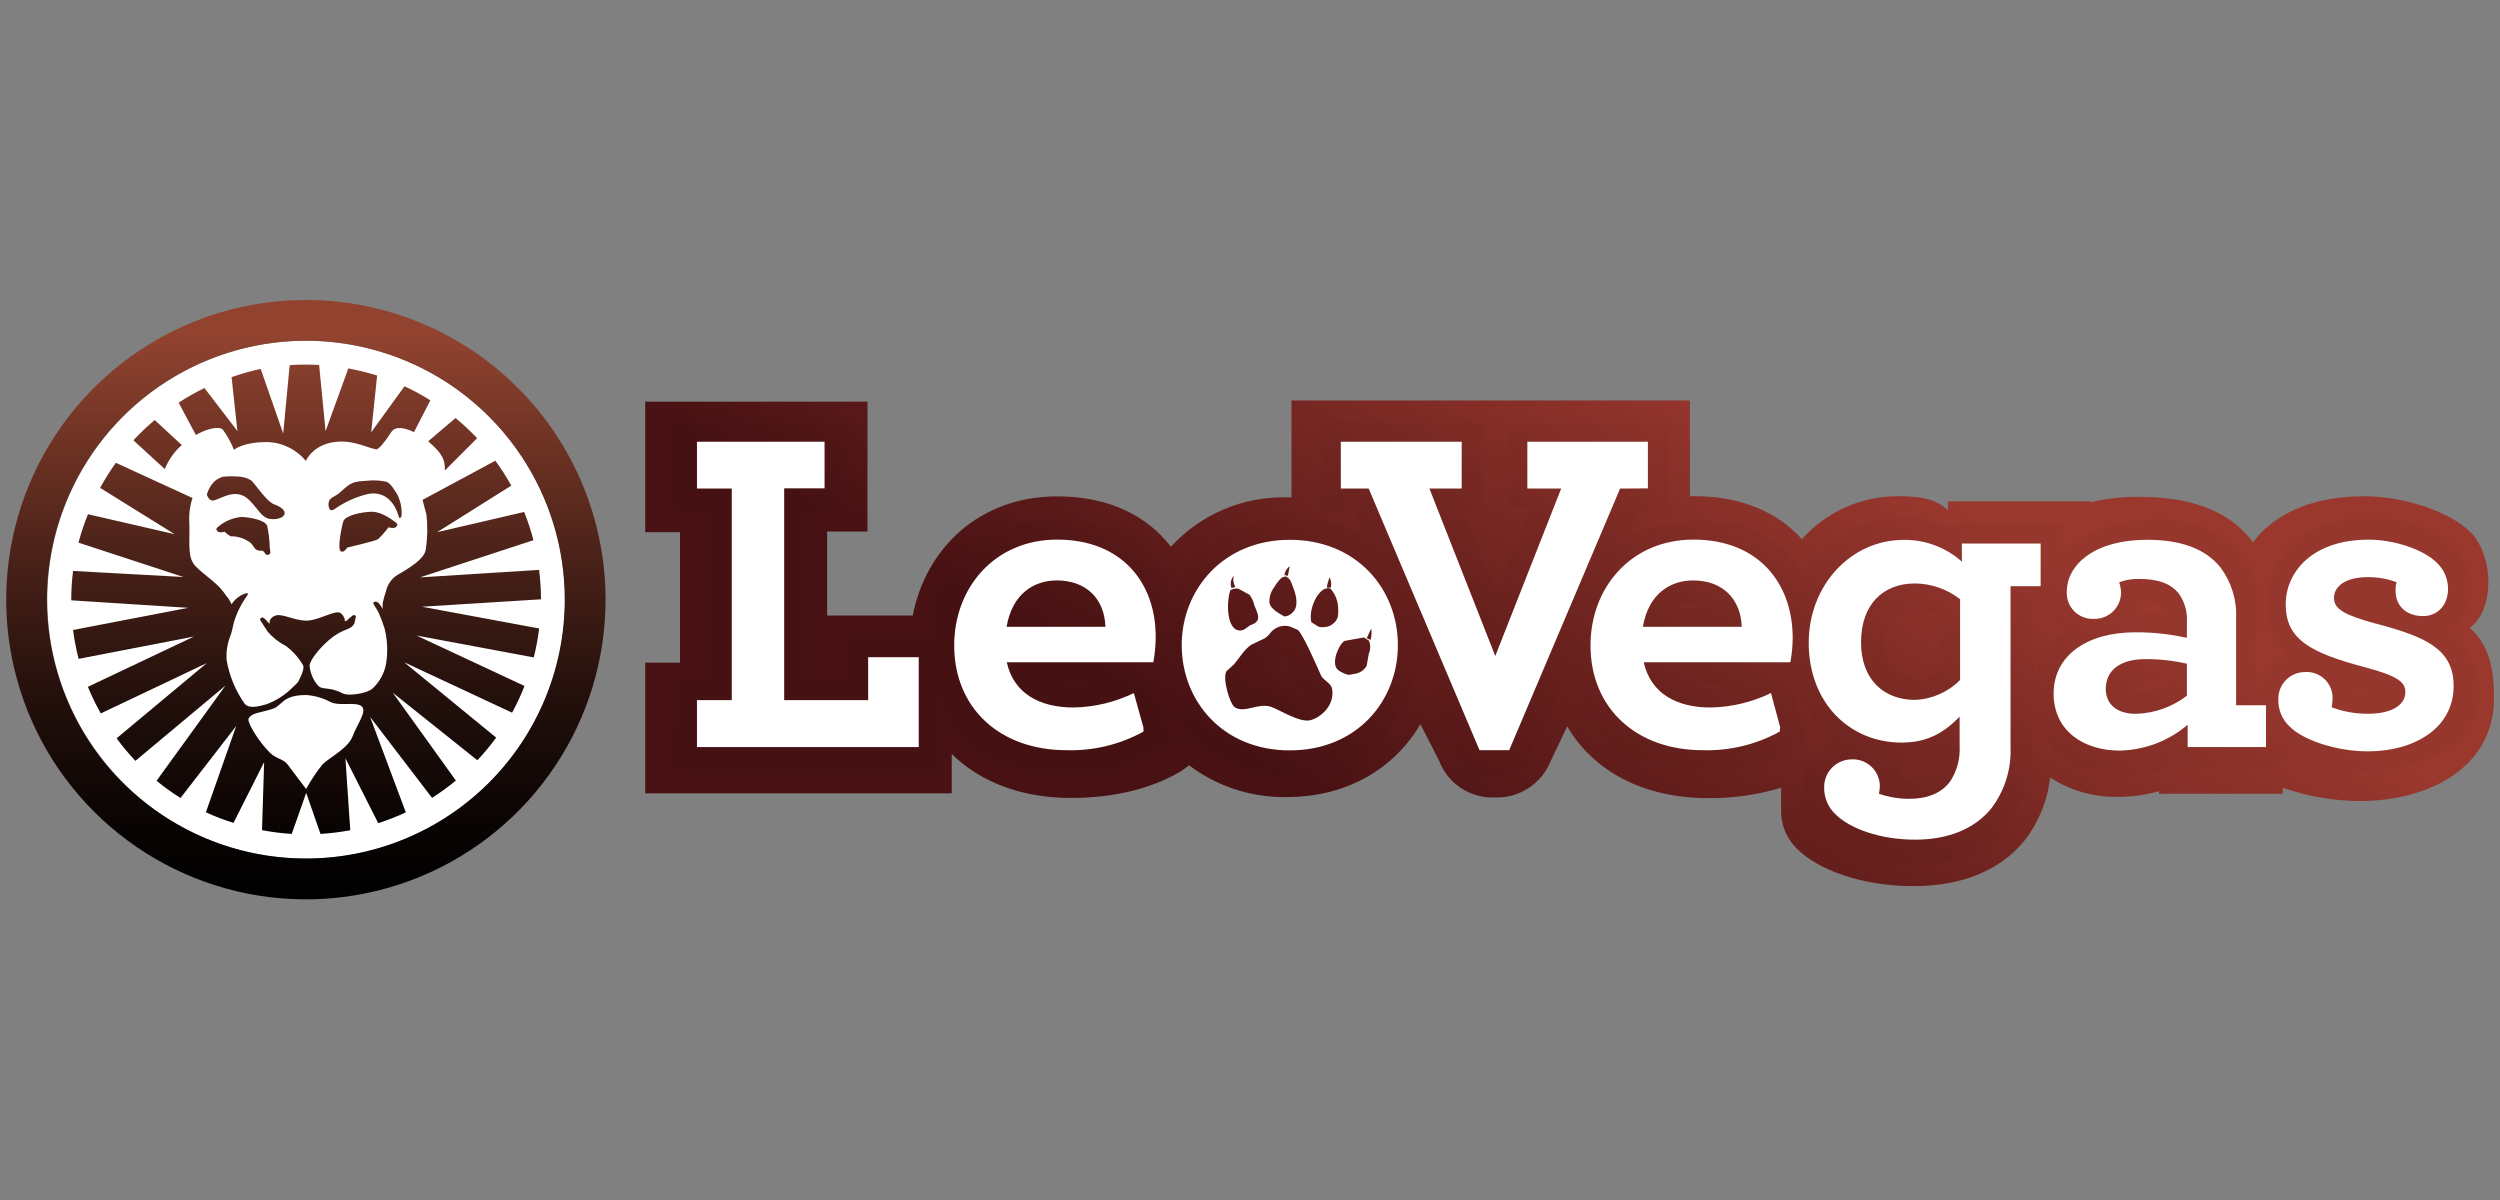
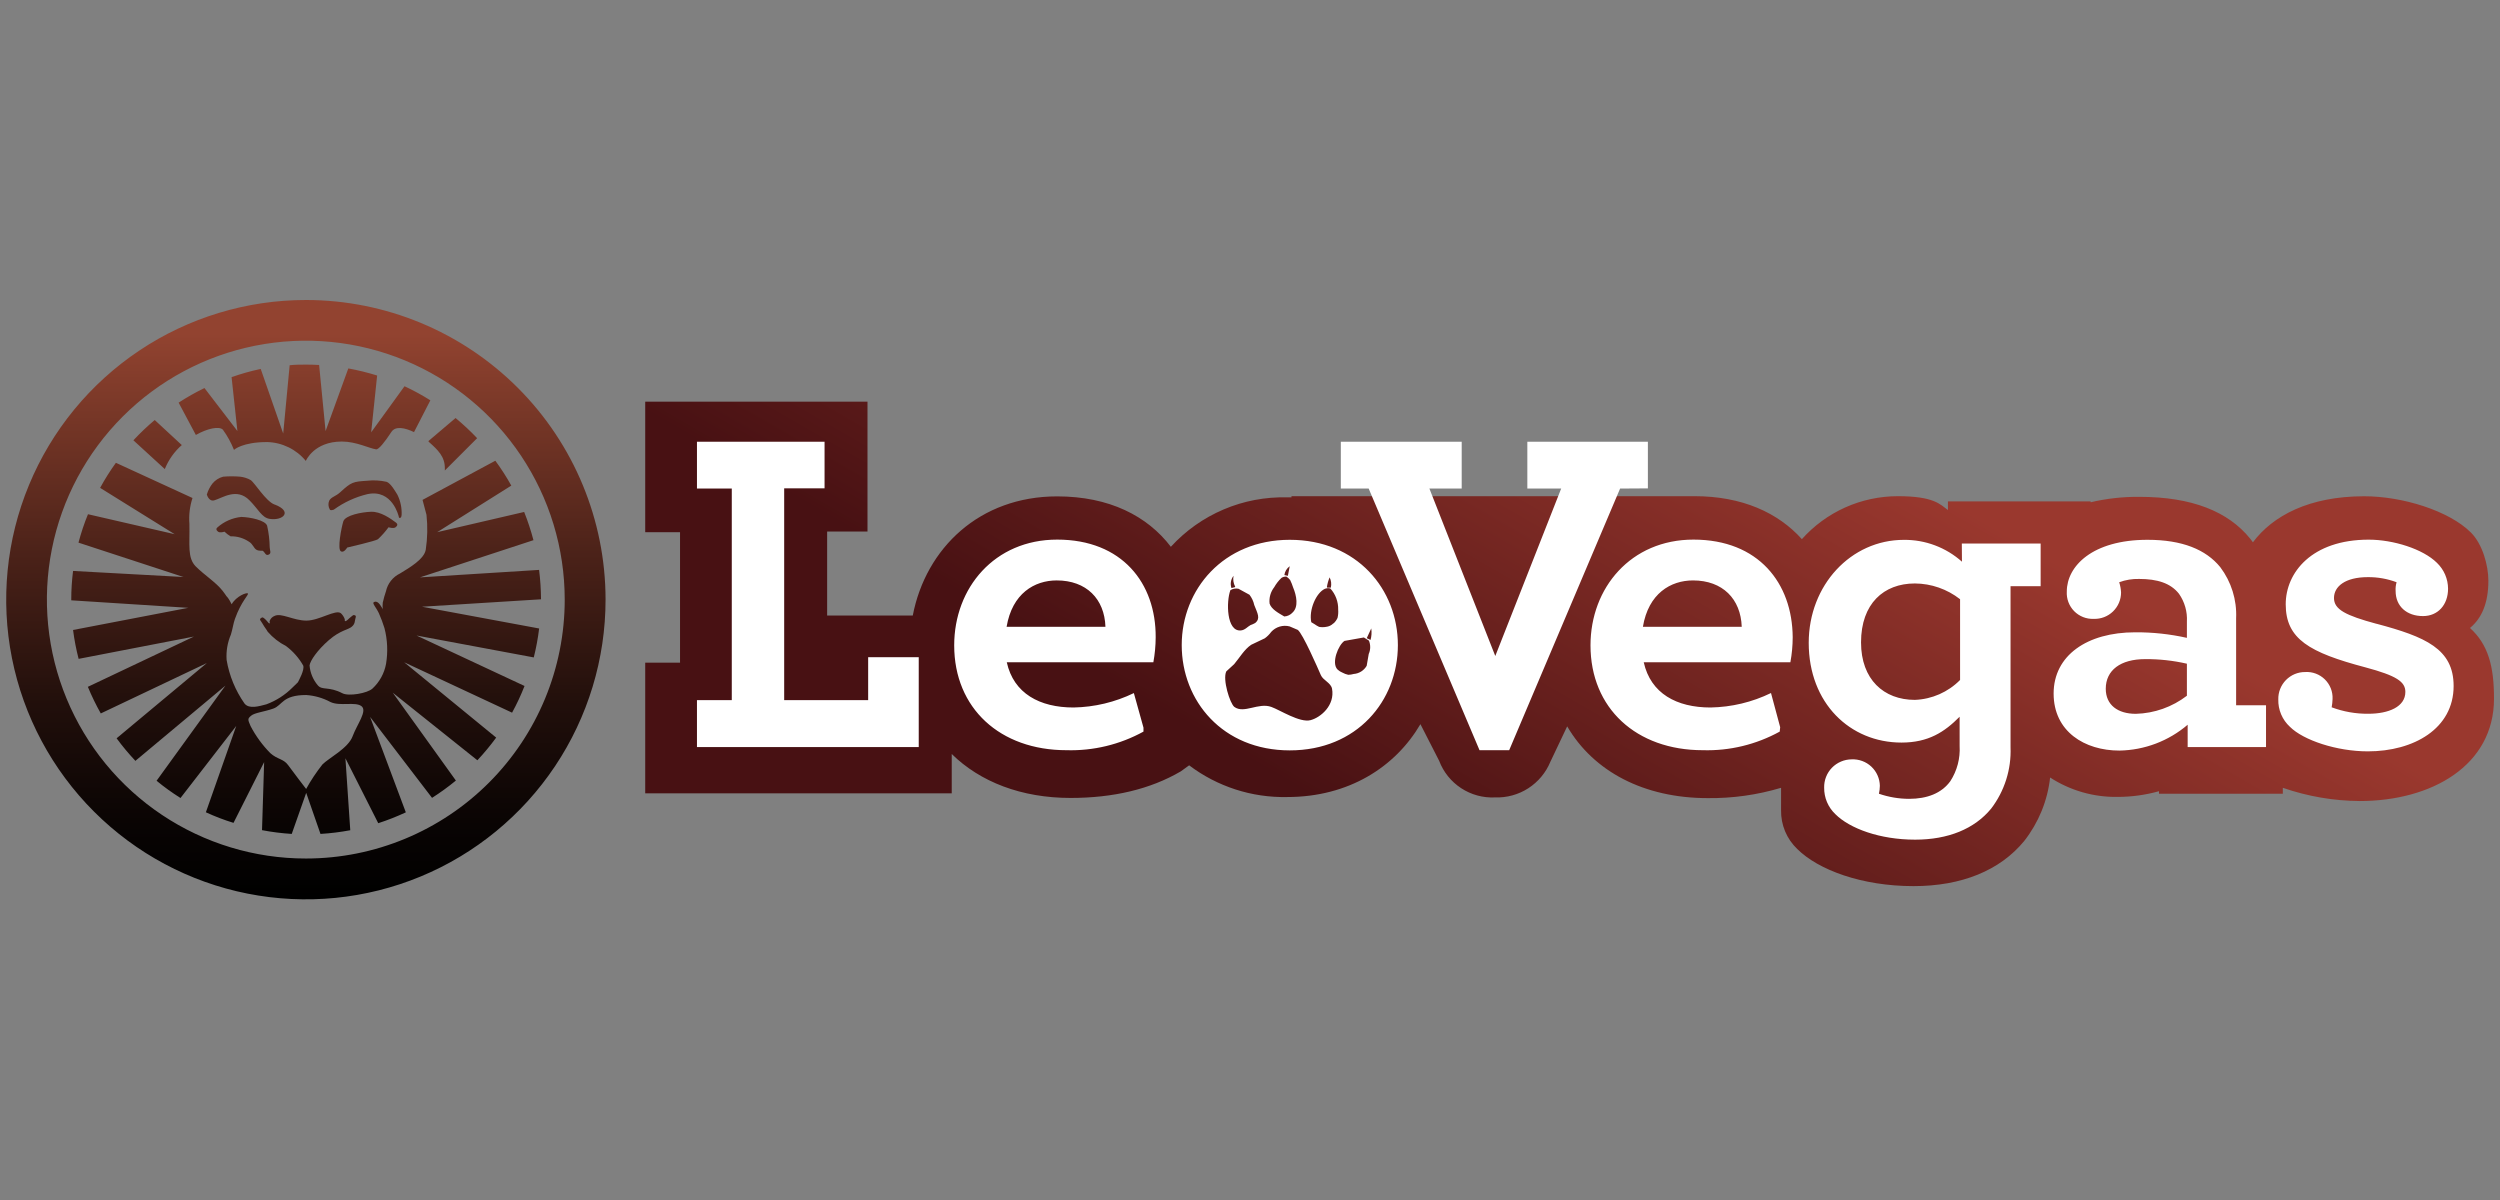
<svg xmlns="http://www.w3.org/2000/svg" width="125" height="60" viewBox="0 0 125 60" fill="none">
  <rect x="0" y="0" width="125" height="60" fill="#808080" stroke="none" />
-   <path d="M123.498 31.399C124.073 30.927 124.419 30.174 124.419 29.038C124.419 28.272 124.128 27.209 123.547 26.628C122.458 25.54 120.136 24.813 118.211 24.813C115.465 24.813 113.643 25.782 112.645 27.116C112.597 27.051 112.552 26.983 112.5 26.922C111.408 25.581 109.609 24.842 106.964 24.842C106.145 24.835 105.329 24.926 104.532 25.113V25.071H97.397V25.501C97.012 25.229 96.718 24.809 94.887 24.809C93.982 24.811 93.087 25.002 92.261 25.372C91.435 25.742 90.697 26.283 90.094 26.957C88.905 25.636 87.109 24.809 84.722 24.809H84.496V20.023H64.574V24.868H64.357C63.268 24.839 62.185 25.045 61.182 25.472C60.179 25.898 59.279 26.535 58.543 27.339C57.371 25.801 55.465 24.819 52.858 24.819C48.983 24.819 46.292 27.403 45.639 30.775H41.357V26.576H43.375V20.084H32.261V26.609H34.002V33.133H32.261V39.667H47.587V37.7C49.008 39.096 51.072 39.897 53.527 39.897C55.653 39.897 57.513 39.464 59.044 38.566L59.457 38.266C60.866 39.331 62.592 39.889 64.357 39.852C67.435 39.852 69.767 38.35 71.021 36.208L71.957 38.039C72.17 38.601 72.555 39.08 73.057 39.409C73.559 39.738 74.152 39.9 74.751 39.871C75.34 39.892 75.92 39.732 76.415 39.413C76.909 39.094 77.295 38.632 77.519 38.088L78.359 36.318C79.68 38.579 82.203 39.906 85.388 39.906C86.629 39.92 87.865 39.746 89.054 39.39C89.054 39.742 89.054 40.097 89.054 40.511C89.047 40.872 89.115 41.23 89.254 41.564C89.393 41.898 89.6 42.199 89.861 42.448C90.911 43.495 93.091 44.306 95.675 44.306C98.072 44.306 99.997 43.531 101.214 42.045C101.931 41.129 102.378 40.032 102.506 38.876C103.513 39.529 104.692 39.867 105.891 39.845C106.587 39.844 107.279 39.748 107.949 39.561V39.687H114.141V39.39C115.377 39.819 116.676 40.043 117.985 40.052C121.579 40.052 124.7 38.275 124.7 34.935C124.703 33.298 124.402 32.219 123.498 31.399Z" fill="url(#paint0_linear)" />
+   <path d="M123.498 31.399C124.073 30.927 124.419 30.174 124.419 29.038C124.419 28.272 124.128 27.209 123.547 26.628C122.458 25.54 120.136 24.813 118.211 24.813C115.465 24.813 113.643 25.782 112.645 27.116C112.597 27.051 112.552 26.983 112.5 26.922C111.408 25.581 109.609 24.842 106.964 24.842C106.145 24.835 105.329 24.926 104.532 25.113V25.071H97.397V25.501C97.012 25.229 96.718 24.809 94.887 24.809C93.982 24.811 93.087 25.002 92.261 25.372C91.435 25.742 90.697 26.283 90.094 26.957C88.905 25.636 87.109 24.809 84.722 24.809H84.496H64.574V24.868H64.357C63.268 24.839 62.185 25.045 61.182 25.472C60.179 25.898 59.279 26.535 58.543 27.339C57.371 25.801 55.465 24.819 52.858 24.819C48.983 24.819 46.292 27.403 45.639 30.775H41.357V26.576H43.375V20.084H32.261V26.609H34.002V33.133H32.261V39.667H47.587V37.7C49.008 39.096 51.072 39.897 53.527 39.897C55.653 39.897 57.513 39.464 59.044 38.566L59.457 38.266C60.866 39.331 62.592 39.889 64.357 39.852C67.435 39.852 69.767 38.35 71.021 36.208L71.957 38.039C72.17 38.601 72.555 39.08 73.057 39.409C73.559 39.738 74.152 39.9 74.751 39.871C75.34 39.892 75.92 39.732 76.415 39.413C76.909 39.094 77.295 38.632 77.519 38.088L78.359 36.318C79.68 38.579 82.203 39.906 85.388 39.906C86.629 39.92 87.865 39.746 89.054 39.39C89.054 39.742 89.054 40.097 89.054 40.511C89.047 40.872 89.115 41.23 89.254 41.564C89.393 41.898 89.6 42.199 89.861 42.448C90.911 43.495 93.091 44.306 95.675 44.306C98.072 44.306 99.997 43.531 101.214 42.045C101.931 41.129 102.378 40.032 102.506 38.876C103.513 39.529 104.692 39.867 105.891 39.845C106.587 39.844 107.279 39.748 107.949 39.561V39.687H114.141V39.39C115.377 39.819 116.676 40.043 117.985 40.052C121.579 40.052 124.7 38.275 124.7 34.935C124.703 33.298 124.402 32.219 123.498 31.399Z" fill="url(#paint0_linear)" />
  <g opacity="0.15">
-     <path opacity="0.15" d="M122.674 31.56C125.513 27.952 121.082 25.065 116.728 26.089C113.986 26.735 112.083 29.991 114.228 32.71C113.753 33.214 113.162 33.489 113.013 34.325C112.413 32.71 113.23 30.249 112.674 28.786C111.315 25.194 105.933 25.349 103.149 27.494C103.149 27.222 103.149 26.525 103.149 26.237C102.128 26.102 97.852 26.182 97.852 26.182C97.764 26.255 97.663 26.311 97.555 26.347L96.337 26.008C95.003 25.759 93.624 25.971 92.426 26.609C90.552 27.607 90.413 28.188 90.113 28.928C88.886 25.769 84.57 25.478 81.263 26.835C81.511 26.266 81.935 25.494 81.935 25.494H83.411V21.157H75.468V25.478H76.495L74.832 29.693C74.832 29.693 73.708 26.903 73.143 25.494H74.112V21.144L66.101 21.102L66.072 25.494H67.687C67.687 25.494 68.049 26.396 68.227 26.845V26.912C67.209 26.069 65.568 25.966 64.512 25.966C61.847 25.966 59.57 27.335 58.566 29.48L58.498 29.616C58.02 26.948 54.202 25.136 50.662 26.237C49.436 26.595 48.365 27.355 47.621 28.394C46.877 29.433 46.504 30.691 46.56 31.967C45.746 31.822 43.527 31.861 42.403 31.88C42.316 32.603 42.293 33.333 42.335 34.06H40.174V25.482C40.691 25.482 42.251 25.462 42.251 25.462L42.271 21.14L33.656 21.157V25.462C33.656 25.462 34.535 25.517 35.514 25.482V34.06C35.084 34.06 34.302 34.093 33.876 34.093C33.76 34.584 33.692 36.964 33.724 38.417C34.567 38.508 44.115 38.573 46.66 38.553C46.738 37.568 46.828 35.895 46.931 34.735H46.999C47.619 37.662 51.366 39.183 55.239 38.453C56.495 38.214 58.501 37.067 58.501 37.067C58.18 36.129 57.925 35.17 57.739 34.196H58.214C59.002 37.319 63.12 39.974 67.332 38.182C69.467 37.274 70.01 35.659 70.914 33.453V33.317H70.982C71.628 34.932 72.503 36.799 73.156 38.398C73.359 38.912 75.691 39.135 76.156 38.356C76.938 36.89 77.92 34.561 78.482 33.317H78.55C78.992 38.162 83.614 39.167 88.055 38.136C88.829 37.849 89.584 37.515 90.317 37.135C90.317 37.135 89.909 35.617 89.693 34.464C90.32 35.481 90.859 36.221 91.515 37.1C91.13 37.513 90.501 37.875 90.3 38.453C88.934 42.381 95.145 44.022 98.407 42.775C101.386 41.641 101.751 38.502 101.699 34.748C101.699 36.24 102.464 37.723 103.879 38.317C104.796 38.702 108.078 38.905 108.676 38.114C109.796 38.663 112.293 38.414 113.879 38.385C114.139 38.238 114.332 37.996 114.419 37.71C119.315 40.175 127.083 37.148 122.674 31.56ZM52.141 30.414C52.141 30.591 51.964 30.142 52.684 30.142C52.997 30.127 53.305 30.218 53.559 30.401C53.088 30.423 52.616 30.391 52.141 30.414ZM52.816 34.196H54.709C54.41 34.324 54.088 34.39 53.763 34.39C53.438 34.39 53.116 34.324 52.816 34.196ZM62.413 34.332V34.128C62.897 33.482 63.682 33.191 64.167 32.575C64.462 33.203 64.754 33.833 65.045 34.464L65.452 34.871C64.616 34.855 63.824 34.319 62.413 34.332ZM84.028 30.346C84.205 30.278 84.028 30.142 84.567 30.142C85.106 30.142 85.342 30.142 85.446 30.346L84.028 30.414V30.346ZM84.703 34.196C85.31 34.219 85.904 34.196 86.515 34.196C86.233 34.333 85.924 34.404 85.61 34.404C85.297 34.404 84.988 34.333 84.706 34.196H84.703ZM95.174 38.925L94.971 38.182C95.568 38.182 96.327 38.24 96.728 38.046H96.864C96.599 38.708 96.137 38.96 95.178 38.925H95.174ZM97.07 33.392C95.213 35.391 92.571 31.777 95.649 30.285L97.07 30.688V33.392ZM101.712 34.684C101.692 33.295 101.615 31.822 101.596 30.336H102.406C102.568 30.982 102.881 31.182 103.217 31.628C102.746 31.985 102.364 32.447 102.103 32.978C101.842 33.508 101.708 34.092 101.712 34.684ZM107.135 30.065C107.684 30.087 108.004 30.242 108.217 30.604V30.672H107.067L107.135 30.065ZM106.596 34.587L106.46 34.519C106.573 34.361 106.586 34.257 106.728 34.196C106.87 34.135 107.051 34.125 107.203 34.054C107.4 34.024 107.598 34.005 107.797 33.996C107.985 34.025 108.17 34.067 108.353 34.122C108.115 34.329 107.834 34.48 107.529 34.563C107.225 34.646 106.905 34.658 106.596 34.6V34.587ZM117.81 34.587L117.742 34.386L118.553 34.587H117.81Z" fill="black" />
-   </g>
+     </g>
  <path d="M52.859 26.98C49.729 26.98 47.71 29.39 47.71 32.267C47.71 35.42 50.007 37.51 53.324 37.51C54.667 37.549 55.997 37.228 57.174 36.58V36.383L56.693 34.654C55.752 35.11 54.724 35.356 53.679 35.375C51.987 35.375 50.685 34.677 50.339 33.114H57.668C57.743 32.701 57.782 32.283 57.784 31.864C57.801 29.16 56.105 26.98 52.859 26.98ZM50.33 31.34C50.611 29.671 51.722 29.021 52.836 29.021C54.322 29.021 55.226 29.948 55.272 31.34H50.33ZM64.49 26.99C61.173 26.99 59.086 29.47 59.086 32.255C59.086 35.039 61.127 37.519 64.49 37.519C67.852 37.519 69.894 35.039 69.894 32.255C69.894 29.47 67.852 26.99 64.49 26.99ZM66.48 28.866C66.56 29.026 66.582 29.209 66.541 29.383H66.363L66.344 29.357C66.369 29.19 66.415 29.026 66.48 28.87V28.866ZM64.487 28.311C64.454 28.472 64.425 28.634 64.393 28.792L64.219 28.753C64.23 28.665 64.26 28.58 64.306 28.504C64.353 28.428 64.414 28.362 64.487 28.311ZM63.711 29.36C63.808 29.188 63.93 29.031 64.073 28.895C64.147 28.847 64.234 28.825 64.322 28.831C64.391 28.877 64.453 28.934 64.506 28.999C64.565 29.119 64.615 29.243 64.655 29.37C64.832 29.79 64.932 30.339 64.635 30.62C64.528 30.741 64.377 30.814 64.215 30.824C63.941 30.662 63.569 30.468 63.479 30.178C63.446 29.885 63.53 29.592 63.711 29.36ZM61.677 28.792C61.642 28.976 61.671 29.166 61.757 29.331V29.354L61.573 29.402C61.538 29.3 61.529 29.191 61.547 29.084C61.565 28.977 61.61 28.877 61.677 28.792ZM61.518 29.509C61.64 29.434 61.785 29.409 61.925 29.438L62.474 29.738C62.591 29.89 62.673 30.065 62.713 30.252C62.878 30.675 63.036 30.924 62.759 31.15C62.684 31.193 62.605 31.228 62.523 31.256C62.374 31.337 62.255 31.499 62.051 31.521C61.318 31.602 61.308 30.071 61.518 29.515V29.509ZM65.527 36.008C64.99 36.15 63.996 35.498 63.566 35.346C62.92 35.113 62.2 35.701 61.718 35.346C61.499 35.181 61.118 33.97 61.315 33.569L61.709 33.207C61.98 32.884 62.219 32.465 62.562 32.238L63.24 31.915C63.364 31.825 63.473 31.716 63.563 31.592C63.677 31.468 63.823 31.377 63.985 31.329C64.148 31.281 64.32 31.278 64.483 31.321L64.89 31.495C65.145 31.696 65.876 33.372 66.043 33.757C66.156 34.018 66.544 34.138 66.602 34.435C66.754 35.268 66.034 35.875 65.527 36.008ZM66.673 31.163C66.574 31.266 66.441 31.33 66.299 31.344C66.186 31.364 66.07 31.364 65.956 31.344C65.876 31.306 65.799 31.261 65.727 31.208L65.565 31.111C65.433 30.514 65.798 29.645 66.244 29.441C66.33 29.407 66.425 29.4 66.515 29.422C66.779 29.712 66.92 30.093 66.909 30.485C66.92 30.622 66.909 30.761 66.877 30.895C66.829 31.001 66.759 31.097 66.673 31.176V31.163ZM68.44 32.678L68.334 33.291C68.267 33.406 68.173 33.503 68.061 33.574C67.948 33.645 67.82 33.688 67.688 33.698C67.598 33.724 67.506 33.738 67.413 33.74C67.31 33.718 67.211 33.681 67.119 33.63C67.032 33.595 66.953 33.545 66.883 33.482C66.544 33.159 66.922 32.235 67.226 32.045L68.195 31.873L68.447 32.032C68.489 32.136 68.511 32.249 68.51 32.362C68.509 32.475 68.485 32.587 68.44 32.691V32.678ZM68.527 31.996L68.337 31.909L68.563 31.421C68.592 31.618 68.578 31.818 68.524 32.009L68.527 31.996ZM43.408 35.007H39.209V24.415H41.228V22.087H34.848V24.428H36.589V35.007H34.848V37.352H45.937V32.859H43.408V35.007ZM84.674 26.98C81.544 26.98 79.525 29.39 79.525 32.267C79.525 35.42 81.822 37.51 85.139 37.51C86.482 37.55 87.81 37.228 88.986 36.58L89.009 36.36L88.55 34.651C87.607 35.11 86.575 35.356 85.527 35.375C83.834 35.375 82.536 34.677 82.187 33.114H89.519C89.595 32.701 89.634 32.283 89.635 31.864C89.619 29.16 87.927 26.98 84.674 26.98ZM82.145 31.34C82.423 29.671 83.537 29.021 84.651 29.021C86.134 29.021 87.038 29.948 87.087 31.34H82.145ZM111.806 30.911C111.847 29.994 111.567 29.092 111.014 28.359C110.297 27.477 109.115 26.99 107.374 26.99C104.616 26.99 103.34 28.311 103.34 29.574C103.329 29.754 103.356 29.935 103.419 30.104C103.483 30.274 103.581 30.428 103.707 30.557C103.834 30.686 103.986 30.787 104.155 30.854C104.323 30.92 104.503 30.951 104.684 30.943C104.861 30.95 105.039 30.92 105.205 30.857C105.371 30.793 105.523 30.696 105.65 30.573C105.778 30.449 105.88 30.301 105.949 30.137C106.018 29.973 106.054 29.797 106.053 29.619C106.044 29.447 106.012 29.276 105.96 29.112C106.279 28.994 106.617 28.938 106.958 28.947C107.862 28.947 108.534 29.157 108.95 29.69C109.234 30.097 109.373 30.587 109.345 31.082V31.893C108.496 31.703 107.63 31.61 106.761 31.615C104.351 31.615 102.681 32.775 102.681 34.677C102.681 36.58 104.235 37.529 105.972 37.529C107.225 37.508 108.431 37.051 109.383 36.237V37.352H113.301V35.262H111.806V30.911ZM109.345 34.787C108.611 35.35 107.718 35.667 106.793 35.691C105.888 35.691 105.288 35.249 105.288 34.438C105.288 33.511 106.027 32.956 107.258 32.956C107.96 32.951 108.66 33.028 109.345 33.185V34.787ZM82.394 24.419V22.087H76.367V24.428H78.059L74.764 32.8L71.47 24.428H73.085V22.087H67.041V24.428H68.434L73.976 37.51H75.459L81.005 24.428L82.394 24.419ZM98.098 28.085C97.299 27.371 96.262 26.982 95.191 26.993C92.549 26.993 90.436 29.254 90.436 32.142C90.436 35.158 92.5 37.129 95.075 37.129C96.421 37.129 97.232 36.596 97.981 35.837V37.297C98.017 37.919 97.855 38.536 97.516 39.06C97.077 39.664 96.357 39.942 95.452 39.942C94.94 39.941 94.431 39.854 93.947 39.687C93.975 39.557 93.99 39.425 93.993 39.293C93.99 39.112 93.951 38.934 93.877 38.768C93.804 38.603 93.698 38.454 93.566 38.33C93.434 38.207 93.279 38.111 93.109 38.049C92.939 37.987 92.758 37.959 92.578 37.968C92.394 37.97 92.213 38.007 92.045 38.08C91.876 38.152 91.724 38.257 91.596 38.388C91.469 38.52 91.368 38.676 91.302 38.847C91.235 39.017 91.204 39.2 91.208 39.383C91.205 39.63 91.253 39.876 91.349 40.104C91.445 40.331 91.588 40.537 91.767 40.707C92.484 41.425 93.993 41.983 95.756 41.983C97.403 41.983 98.724 41.447 99.558 40.43C100.227 39.553 100.57 38.47 100.527 37.368V29.309H102.032V27.177H98.091L98.098 28.085ZM98.004 33.999C97.404 34.606 96.596 34.962 95.743 34.994C94.189 34.994 93.052 33.973 93.052 32.119C93.052 30.181 94.189 29.173 95.743 29.173C96.563 29.178 97.358 29.456 98.004 29.961V33.999ZM118.831 31.192C117.277 30.772 116.699 30.472 116.699 29.9C116.699 29.328 117.255 28.857 118.392 28.857C118.882 28.853 119.37 28.939 119.829 29.112C119.788 29.254 119.771 29.403 119.781 29.551C119.781 30.317 120.339 30.804 121.15 30.804C121.893 30.804 122.403 30.245 122.403 29.435C122.402 29.193 122.352 28.954 122.257 28.732C122.161 28.51 122.022 28.31 121.848 28.143C121.15 27.448 119.664 26.983 118.437 26.983C115.585 26.983 114.286 28.631 114.286 30.213C114.286 31.954 115.469 32.626 118.275 33.369C119.829 33.786 120.268 34.086 120.268 34.596C120.268 35.339 119.435 35.688 118.414 35.688C117.789 35.694 117.168 35.584 116.583 35.365C116.609 35.228 116.624 35.088 116.628 34.948C116.636 34.767 116.606 34.587 116.54 34.418C116.473 34.25 116.372 34.097 116.243 33.97C116.114 33.843 115.96 33.745 115.79 33.681C115.62 33.617 115.439 33.59 115.259 33.602C115.08 33.6 114.902 33.636 114.737 33.704C114.572 33.773 114.423 33.874 114.297 34.002C114.172 34.13 114.074 34.281 114.008 34.448C113.942 34.614 113.911 34.792 113.915 34.971C113.908 35.228 113.957 35.483 114.057 35.719C114.157 35.955 114.307 36.167 114.496 36.34C115.168 37.012 116.838 37.568 118.392 37.568C120.688 37.568 122.681 36.431 122.681 34.299C122.681 32.442 121.266 31.838 118.831 31.189V31.192Z" fill="white" />
-   <path d="M15.306 17.038C17.867 17.037 20.371 17.796 22.5 19.218C24.629 20.641 26.289 22.663 27.269 25.028C28.25 27.394 28.506 29.997 28.007 32.509C27.508 35.02 26.274 37.327 24.464 39.138C22.653 40.949 20.346 42.181 17.834 42.681C15.323 43.18 12.72 42.924 10.354 41.944C7.988 40.963 5.967 39.303 4.544 37.174C3.122 35.045 2.363 32.541 2.364 29.981C2.364 26.548 3.728 23.256 6.155 20.829C8.582 18.402 11.874 17.038 15.306 17.038Z" fill="white" />
  <path d="M11.143 21.483C11.37 21.795 11.556 22.135 11.699 22.494C11.699 22.494 12.106 22.103 13.353 22.103C13.725 22.111 14.09 22.2 14.425 22.363C14.759 22.525 15.055 22.758 15.291 23.046C15.291 23.046 15.691 22.077 17.09 22.077C17.817 22.077 18.453 22.416 18.808 22.468C18.928 22.484 19.235 22.112 19.564 21.605C19.764 21.282 20.249 21.389 20.701 21.605L21.518 20.016C21.103 19.754 20.671 19.519 20.226 19.312L18.559 21.615L18.857 18.776C18.384 18.629 17.903 18.51 17.416 18.421L16.279 21.554L15.956 18.249C15.741 18.236 15.525 18.23 15.31 18.23C15.032 18.23 14.758 18.23 14.483 18.262L14.16 21.676L13.036 18.446C12.542 18.551 12.055 18.688 11.579 18.857L11.87 21.55L10.223 19.402C9.777 19.618 9.346 19.862 8.931 20.132L9.793 21.747C10.384 21.412 10.963 21.302 11.143 21.483ZM17.167 26.063C17.074 26.363 16.844 27.503 17.058 27.574C17.206 27.642 17.361 27.377 17.361 27.377C17.361 27.377 18.766 27.054 18.899 26.961C19.093 26.778 19.27 26.578 19.428 26.363C19.428 26.363 19.674 26.444 19.78 26.363C19.887 26.282 19.887 26.195 19.809 26.137C19.522 25.921 19.031 25.572 18.556 25.588C18.081 25.604 17.274 25.762 17.167 26.063ZM13.724 25.226C13.288 25.061 12.729 24.128 12.532 24.002C12.372 23.912 12.195 23.855 12.012 23.834C11.727 23.81 11.441 23.81 11.156 23.834C10.947 23.889 10.761 24.009 10.623 24.176C10.496 24.34 10.401 24.526 10.342 24.726C10.342 24.726 10.439 25.097 10.717 25.016C11.127 24.897 11.838 24.37 12.474 25.016C12.907 25.446 13.091 25.885 13.479 25.943C14.154 26.05 14.651 25.575 13.734 25.226H13.724ZM21.434 22.087C21.896 22.497 22.251 22.833 22.242 23.424C22.245 23.457 22.245 23.491 22.242 23.524L23.857 21.909C23.518 21.552 23.157 21.215 22.778 20.901L21.421 22.054L21.434 22.087ZM27.051 29.965C27.048 29.473 27.016 28.982 26.954 28.495L20.998 28.869L26.673 27.009C26.547 26.529 26.392 26.058 26.208 25.598L21.86 26.608L25.565 24.28C25.326 23.849 25.059 23.433 24.767 23.036L21.127 24.994L21.324 25.74C21.387 26.318 21.375 26.902 21.289 27.477C21.215 27.959 20.472 28.385 19.997 28.676C19.821 28.761 19.667 28.885 19.546 29.038C19.425 29.191 19.341 29.37 19.299 29.561C19.235 29.748 19.181 29.939 19.138 30.132C19.125 30.245 19.125 30.359 19.138 30.472C19.138 30.439 19.07 30.342 19.054 30.317C18.902 30.058 18.769 30.058 18.685 30.113C18.601 30.168 18.815 30.378 18.95 30.675C19.056 30.915 19.148 31.161 19.225 31.412C19.375 31.994 19.401 32.601 19.302 33.194C19.215 33.668 18.977 34.101 18.624 34.428C18.366 34.667 17.432 34.826 17.122 34.664C16.428 34.302 16.111 34.535 15.885 34.26C15.65 33.981 15.508 33.636 15.478 33.272C15.504 33.043 15.869 32.503 16.447 32.003C17.025 31.502 17.416 31.492 17.594 31.331C17.637 31.296 17.673 31.253 17.699 31.204C17.725 31.155 17.741 31.102 17.745 31.047C17.768 30.888 17.836 30.798 17.745 30.765C17.655 30.733 17.652 30.765 17.552 30.84C17.451 30.914 17.303 31.092 17.258 31.053C17.212 31.014 17.258 31.034 17.235 30.95C17.195 30.842 17.131 30.744 17.048 30.665C16.793 30.449 15.966 31.03 15.32 31.03C14.674 31.03 14.066 30.63 13.731 30.795C13.673 30.816 13.621 30.85 13.578 30.894C13.535 30.938 13.502 30.991 13.482 31.05C13.459 31.134 13.524 31.14 13.482 31.166C13.44 31.192 13.382 31.072 13.275 30.975C13.169 30.878 13.13 30.833 13.039 30.911C12.949 30.988 13.039 31.024 13.13 31.189C13.22 31.353 13.33 31.483 13.385 31.586C13.642 31.882 13.953 32.125 14.302 32.303C14.651 32.564 14.942 32.894 15.158 33.272C15.249 33.482 14.919 34.063 14.903 34.099C14.887 34.134 14.903 34.099 14.612 34.389C14.245 34.754 13.805 35.036 13.32 35.216C12.939 35.316 12.464 35.462 12.229 35.181C11.771 34.53 11.464 33.785 11.331 33.001C11.3 32.567 11.373 32.131 11.544 31.731C11.628 31.47 11.67 31.153 11.747 30.946C12.07 30.045 12.451 29.738 12.393 29.674C12.335 29.609 11.812 29.809 11.583 30.213C11.547 30.152 11.515 30.09 11.486 30.032C11.439 29.947 11.382 29.867 11.315 29.797C11.273 29.729 11.214 29.654 11.14 29.554C10.817 29.128 10.229 28.763 9.793 28.327C9.357 27.891 9.493 27.229 9.47 26.192C9.436 25.755 9.489 25.316 9.625 24.9L5.795 23.14C5.506 23.54 5.242 23.959 5.006 24.393L8.731 26.709L4.399 25.711C4.21 26.174 4.052 26.648 3.924 27.132L9.173 28.85L3.653 28.547C3.594 29.02 3.563 29.497 3.563 29.974C3.563 29.99 3.563 30.003 3.563 30.016L9.415 30.391L3.653 31.499C3.715 31.985 3.808 32.468 3.931 32.943L9.696 31.828L4.393 34.341C4.581 34.797 4.797 35.242 5.039 35.672L10.342 33.153L5.83 36.915C6.12 37.31 6.434 37.686 6.77 38.043L11.273 34.28L7.829 39.038C8.208 39.351 8.608 39.639 9.025 39.9L11.812 36.298L10.294 40.614C10.742 40.821 11.204 40.998 11.676 41.143L13.207 38.104L13.101 41.508C13.592 41.602 14.088 41.665 14.587 41.696L15.31 39.642L16.024 41.696C16.524 41.666 17.021 41.604 17.513 41.512L17.271 37.913L18.912 41.16C19.382 41.008 19.843 40.826 20.291 40.617L18.505 35.846L21.602 39.893C22.017 39.629 22.415 39.34 22.794 39.028L19.638 34.635L23.869 38.014C24.205 37.655 24.519 37.276 24.809 36.88L20.21 33.114L25.604 35.633C25.84 35.202 26.048 34.756 26.227 34.299L20.827 31.776L26.689 32.871C26.808 32.395 26.898 31.912 26.957 31.424L21.098 30.336L27.051 29.965ZM17.632 36.812C17.406 37.419 16.434 37.904 16.124 38.22C15.818 38.606 15.544 39.017 15.307 39.448C15.307 39.448 14.635 38.576 14.406 38.256C14.176 37.936 13.87 37.975 13.517 37.658C13.12 37.257 12.786 36.799 12.526 36.298C12.39 35.975 12.371 35.943 12.552 35.788C12.732 35.633 13.198 35.594 13.663 35.43C14.128 35.265 14.108 34.751 15.307 34.751C15.732 34.779 16.146 34.898 16.521 35.1C16.993 35.326 17.762 35.071 18.072 35.307C18.382 35.543 17.862 36.198 17.632 36.809V36.812ZM12.064 25.846C11.622 25.892 11.205 26.075 10.872 26.369C10.801 26.424 10.798 26.505 10.901 26.583C11.005 26.66 11.224 26.583 11.224 26.583C11.315 26.672 11.417 26.751 11.528 26.815C11.854 26.808 12.174 26.901 12.445 27.083C12.649 27.203 12.681 27.406 12.82 27.487C12.959 27.568 13.123 27.519 13.143 27.545C13.253 27.616 13.275 27.8 13.43 27.733C13.585 27.665 13.492 27.532 13.485 27.368C13.48 27.003 13.437 26.641 13.356 26.285C13.265 26.014 12.516 25.859 12.064 25.846ZM15.294 15C12.33 15 9.433 15.879 6.969 17.526C4.505 19.172 2.584 21.512 1.45 24.25C0.316 26.989 0.02 30.002 0.598 32.908C1.177 35.815 2.604 38.485 4.7 40.58C6.796 42.676 9.466 44.102 12.373 44.68C15.28 45.258 18.292 44.961 21.03 43.826C23.768 42.692 26.108 40.771 27.754 38.306C29.4 35.842 30.278 32.944 30.278 29.981C30.277 26.009 28.7 22.201 25.892 19.392C23.085 16.583 19.278 15.003 15.307 15H15.294ZM15.294 42.926C12.733 42.927 10.23 42.168 8.101 40.746C5.971 39.324 4.312 37.302 3.331 34.937C2.351 32.572 2.094 29.968 2.593 27.457C3.092 24.946 4.325 22.639 6.136 20.828C7.946 19.017 10.253 17.784 12.764 17.284C15.275 16.784 17.878 17.04 20.244 18.02C22.61 19 24.632 20.659 26.054 22.788C27.477 24.917 28.236 27.42 28.236 29.981C28.237 33.411 26.876 36.702 24.451 39.13C22.027 41.557 18.738 42.923 15.307 42.926H15.294ZM9.092 22.255L7.736 21.001C7.36 21.317 7.004 21.655 6.67 22.015L8.24 23.453C8.426 22.991 8.718 22.579 9.092 22.251V22.255ZM19.977 25.898C20.032 25.898 20.071 25.872 20.081 25.746C20.097 25.398 20.025 25.051 19.871 24.738C19.771 24.58 19.548 24.173 19.335 24.092C19.011 24.018 18.676 24 18.346 24.038C17.655 24.083 17.565 24.102 17.015 24.609C16.776 24.829 16.557 24.845 16.46 25.035C16.431 25.104 16.418 25.179 16.423 25.253C16.427 25.328 16.449 25.4 16.486 25.465C16.512 25.552 16.692 25.481 16.692 25.481C17.197 25.115 17.769 24.851 18.375 24.706C19.622 24.444 19.935 25.82 19.935 25.82C19.935 25.82 19.945 25.898 19.977 25.898Z" fill="url(#paint1_linear)" />
  <defs>
    <linearGradient id="paint0_linear" x1="70.181" y1="42.497" x2="84.587" y2="17.545" gradientUnits="userSpaceOnUse">
      <stop stop-color="#481113" />
      <stop offset="1" stop-color="#9A382E" />
    </linearGradient>
    <linearGradient id="paint1_linear" x1="15.307" y1="44.851" x2="15.307" y2="14.884" gradientUnits="userSpaceOnUse">
      <stop />
      <stop offset="0.12" stop-color="#090403" />
      <stop offset="0.32" stop-color="#210F0B" />
      <stop offset="0.56" stop-color="#492118" />
      <stop offset="0.85" stop-color="#803B2A" />
      <stop offset="0.94" stop-color="#924330" />
    </linearGradient>
  </defs>
</svg>